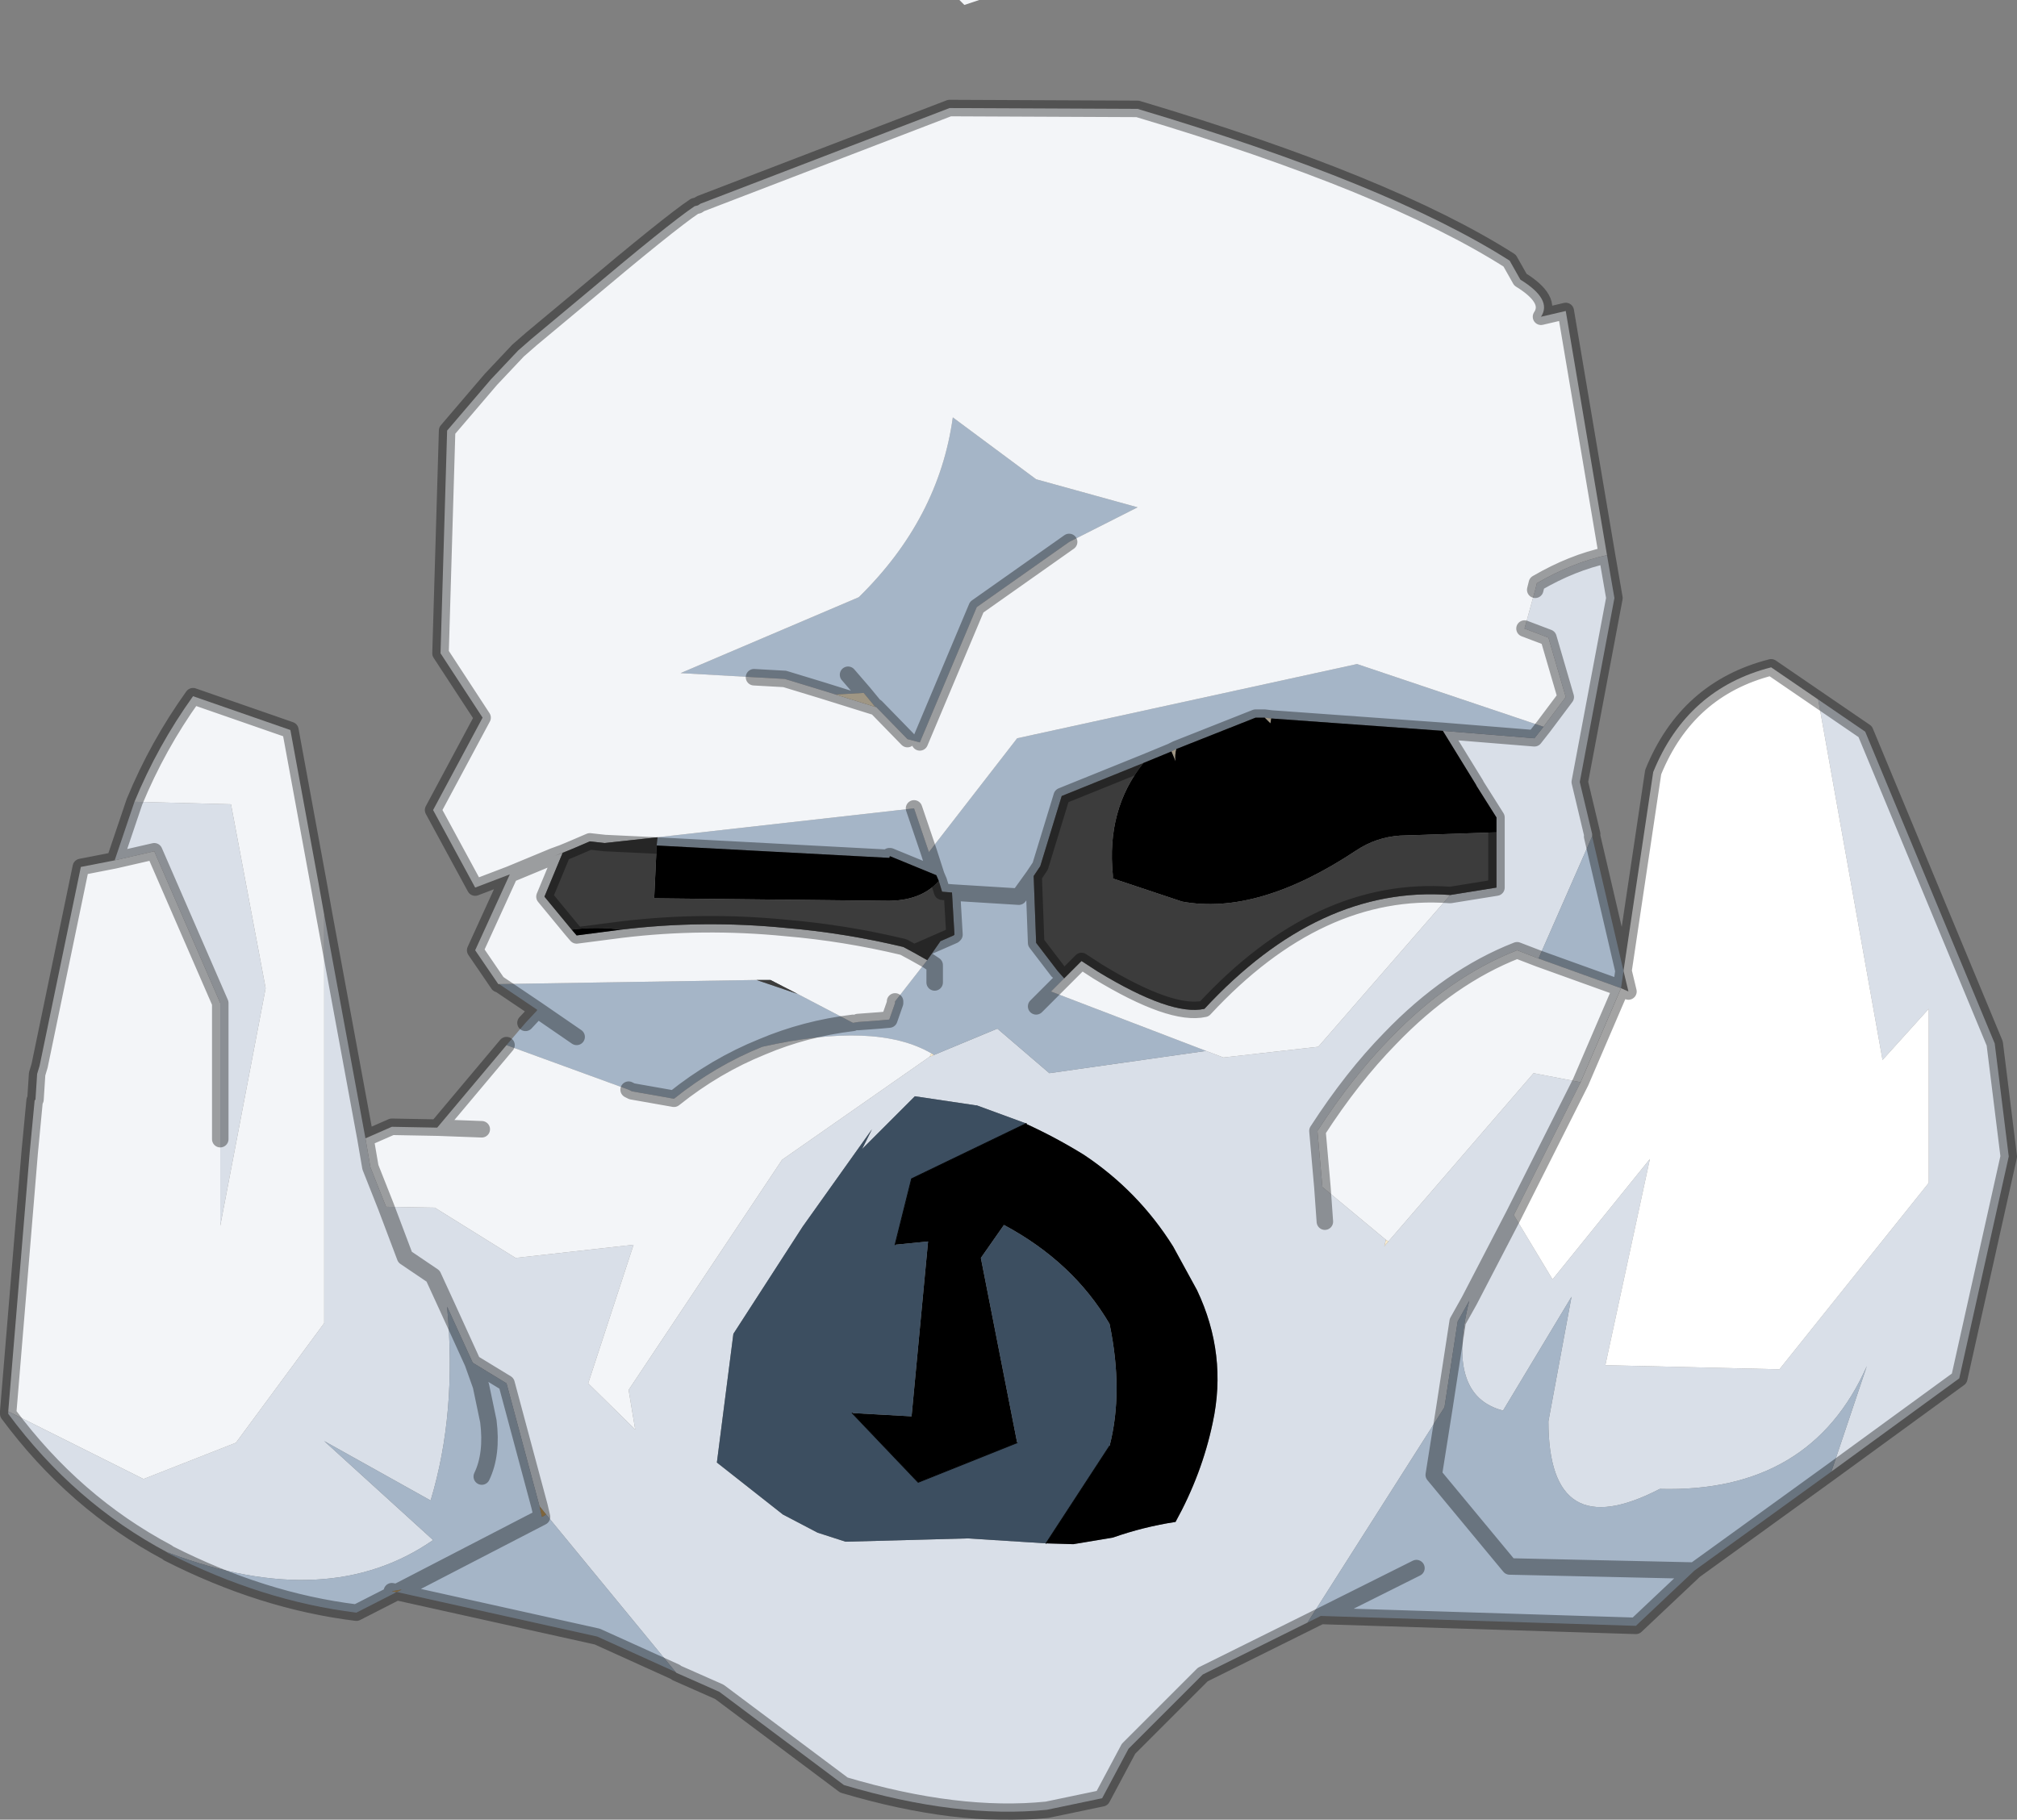
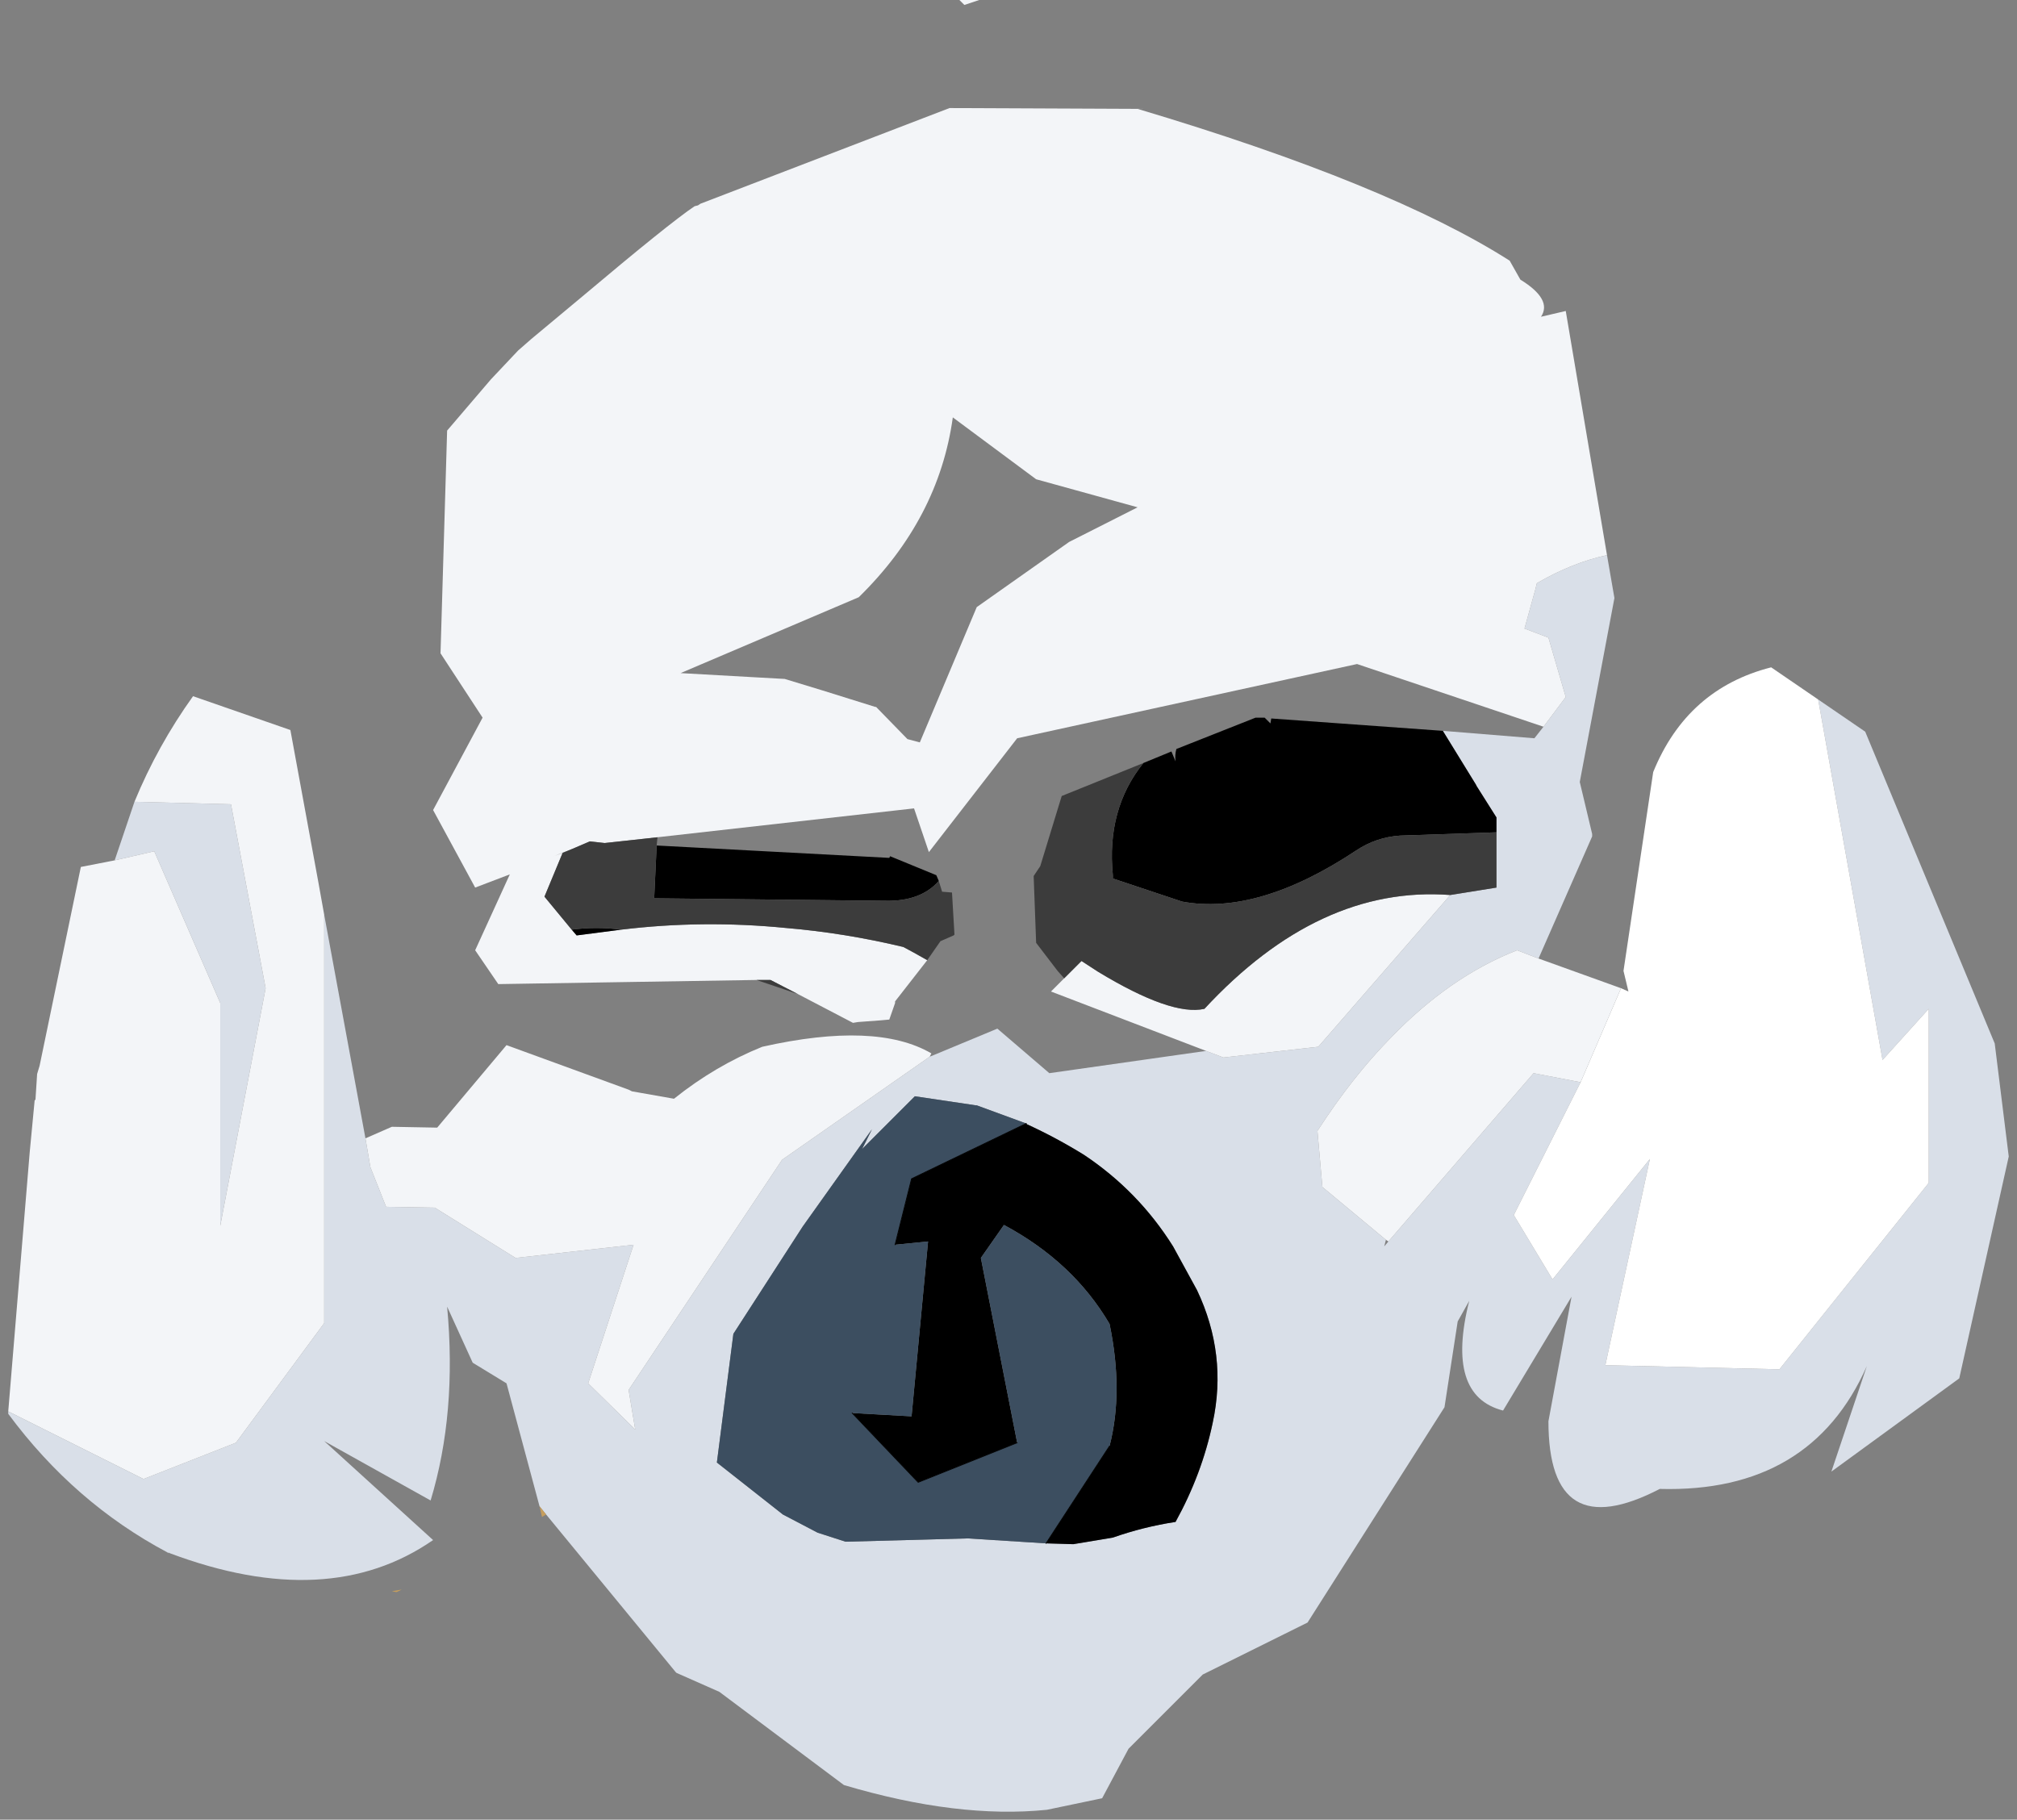
<svg xmlns="http://www.w3.org/2000/svg" xmlns:xlink="http://www.w3.org/1999/xlink" width="122.25px" height="110.3px">
  <rect width="100%" height="100%" fill="#808080" stroke="none" />
  <g transform="matrix(1, 0, 0, 1, -49.55, -1.15)">
    <use xlink:href="#object-0" width="122.25" height="110.3" transform="matrix(1, 0, 0, 1, 49.55, 1.15)" />
  </g>
  <defs>
    <g transform="matrix(1, 0, 0, 1, -49.55, -1.15)" id="object-0">
      <path fill-rule="evenodd" fill="#d9dfe8" stroke="none" d="M159.75 43.55L162.6 45.5L170.45 64.4L171.3 71.25L168.3 84.7L160.55 90.35L162.7 83.95Q159.3 91.65 150.15 91.4Q143.4 94.9 143.4 87.3L144.8 79.75L140.65 86.65Q137.15 85.75 138.6 80L141.3 74.8L143.65 78.7L149.55 71.4L146.85 83.9L157.4 84.15L166.45 72.85L166.45 62.3L163.65 65.4L159.75 43.55M141.3 74.8L138.6 80L137.9 81.25L137.1 86.45L128.8 99.5L122.45 102.65L117.95 107.15L116.35 110.15L113 110.85Q107.6 111.4 100.7 109.35L93.15 103.7L90.55 102.55L90.5 102.5L82.65 92.95L82.25 92.45L80.25 85L78.2 83.75L76.65 80.35L75.8 78.5L74.1 77.35L72.95 74.3L75.9 74.35L80.8 77.4L87.95 76.6L85.2 85L88.05 87.8L87.65 85.4L96.95 71.45L105.9 65.2L106.15 65.1L110 63.5L113.15 66.2L122.65 64.85L123.7 65.25L129.45 64.6L137.45 55.4L140.25 54.95L140.25 51.6L140.25 50.7L139.05 48.8L139 48.7L137 45.45L142.55 45.9L143.1 45.2L144.45 43.4L143.4 39.8L141.95 39.25L142.6 36.9L142.7 36.5Q144.85 35.25 146.95 34.8L147.4 37.4L145.3 48.55L146.05 51.7L146.05 51.85L142.8 59.25L141.5 58.75Q137.4 60.35 133.8 64.1Q131.5 66.45 129.4 69.7L129.7 73.1L133.55 76.3L133.45 76.7L133.7 76.4L142.5 66.2L145.35 66.75L141.3 74.8M59.75 95.3L59.7 95.25Q54.05 92.25 50.05 86.85L50.05 86.7L58.25 90.8L63.85 88.6L69.2 81.35L69.2 56.6L71.7 70.15L72 71.9L72.95 74.3L74.1 77.35L75.8 78.5L76.65 80.35Q77.25 86.8 75.65 92.1L69.2 88.5L75.8 94.5Q69.45 98.9 59.85 95.3L59.75 95.25L59.75 95.3M56.5 53.3L57.7 49.75L63.55 49.9L65.65 61.05L62.9 75.45L62.9 70.2L62.9 61.95L58.9 52.75L56.5 53.3M111.75 69.25L108.75 68.15L108.7 68.15L105 67.6L101.8 70.8L102.4 69.6L98.2 75.5L94 82L93 89.8L97 92.95L99.1 94.05L100.8 94.6L108.2 94.4L112.95 94.7L114.6 94.75L117 94.35Q118.85 93.7 120.8 93.4Q122.4 90.5 123.05 87.4Q123.95 83.25 122.1 79.35L120.65 76.7Q118.55 73.35 115.25 71.15Q113.55 70.1 111.8 69.3L111.75 69.25M129.85 75.2L129.7 73.1L129.85 75.2" />
      <path fill-rule="evenodd" fill="#ffffff" stroke="none" d="M159.75 43.55L163.65 65.4L166.45 62.3L166.45 72.85L157.4 84.15L146.85 83.9L149.55 71.4L143.65 78.7L141.3 74.8L145.35 66.75L147.8 61.05L148.25 61.25L147.95 60L149.75 47.95Q151.8 42.9 156.9 41.6L159.75 43.55" />
-       <path fill-rule="evenodd" fill="#a5b5c7" stroke="none" d="M138.6 80Q137.15 85.75 140.65 86.65L144.8 79.75L143.4 87.3Q143.4 94.9 150.15 91.4Q159.3 91.65 162.7 83.95L160.55 90.35L152.25 96.35L148.7 99.7L129.6 99.1L128.8 99.5L137.1 86.45L137.9 81.25L138.6 80M90.5 102.5L85.75 100.35L73.6 97.65L71.15 98.9Q65.45 98.2 59.75 95.3L59.75 95.25L59.85 95.3Q69.45 98.9 75.8 94.5L69.2 88.5L75.65 92.1Q77.25 86.8 76.65 80.35L78.2 83.75L80.25 85L82.25 92.45L82.4 93.1L82.65 92.95L90.5 102.5M80.25 64.5L81.4 63.15L82.1 62.4L82.1 62.35L79.8 60.8L95.4 60.55L97.9 61.4L101.25 63.15L101.55 63.1L102.9 63L103.45 62.95L103.8 61.95L103.8 61.85L105.75 59.35L106.2 59.65L106.2 60.7L106.2 59.65L105.75 59.35L106.55 58.2L107.35 57.85L107.4 57.8L107.25 55.25L106.65 55.2L106.45 54.55L106.3 54.2L105.85 52.8L111.2 45.9L131.8 41.4L143.1 45.2L142.55 45.9L137 45.45L126.6 44.7L126.2 44.65L125.65 44.65L120.85 46.55L120.55 46.7L118.85 47.4L113.9 49.4L112.6 53.65L112.2 54.25L111.3 55.5L107.25 55.25L111.3 55.5L112.2 54.25L112.35 58.3L113.65 60L114.05 60.45L113.25 61.25L112.35 62.15L113.25 61.25L122.65 64.85L113.15 66.2L110 63.5L106.15 65.1L106 65Q102.65 63.05 95.75 64.6Q92.9 65.75 90.4 67.75L87.85 67.3L87.65 67.2L80.25 64.5M146.05 51.85L147.95 60L147.8 61.05L142.8 59.25L146.05 51.85M105.85 52.8L106.3 54.2L103.5 53.05L103.45 53.05L103.45 53.15L89.35 52.4L89.4 51.9L104.95 50.15L105.85 52.8M99.4 43L97.1 42.3L97.05 42.3L95.25 42.2L90.8 41.95L101.6 37.35Q106.45 32.6 107.3 26.45L112.35 30.2L118.5 31.9L114.35 34L108.75 37.95L105.3 46.15L104.55 45.95L102.65 44L102.6 44L101.9 43.15L100.2 43.25L99.4 43M100.95 42.05L101.9 43.15L100.95 42.05M84.5 64L82.1 62.35L84.5 64M95.75 64.6Q98.35 63.5 101.25 63.15Q98.35 63.5 95.75 64.6M73.9 97.5L82.4 93.1L73.9 97.5L73.6 97.65L73.55 97.65L73.3 97.6L73.9 97.5M152.25 96.35L141.05 96.1L136.45 90.55L137.1 86.45L136.45 90.55L141.05 96.1L152.25 96.35M78.2 83.75L78.7 85.15L79.15 87.3Q79.4 89.3 78.75 90.65Q79.4 89.3 79.15 87.3L78.7 85.15L78.2 83.75M135.4 96.2L129.6 99.1L135.4 96.2" />
      <path fill-rule="evenodd" fill="#c79e5c" stroke="none" d="M90.55 102.55L90.5 102.5L90.55 102.55M82.25 92.45L82.65 92.95L82.4 93.1L82.25 92.45M73.9 97.5L73.6 97.65L73.55 97.65L73.3 97.6L73.9 97.5" />
      <path fill-rule="evenodd" fill="#f3f5f8" stroke="none" d="M50.05 86.7L51.35 71L51.65 67.85L51.7 67.8L51.8 66.25L51.95 65.75L54.45 53.7L56.5 53.3L58.9 52.75L62.9 61.95L62.9 70.2L62.9 75.45L65.65 61.05L63.55 49.9L57.7 49.75Q59.1 46.35 61.25 43.35L67.15 45.4L68.85 54.65L69.2 56.6L69.2 81.35L63.85 88.6L58.25 90.8L50.05 86.7M71.7 70.15L73.3 69.45L76 69.5L76.05 69.5L80.25 64.5L87.65 67.2L87.85 67.3L90.4 67.75Q92.9 65.75 95.75 64.6Q102.65 63.05 106 65L105.9 65.2L96.95 71.45L87.65 85.4L88.05 87.8L85.2 85L87.95 76.6L80.8 77.4L75.9 74.35L72.95 74.3L72 71.9L71.7 70.15M79.8 60.8L79.75 60.8L78.35 58.75L80.45 54.15L78.35 54.95L75.8 50.25L78.8 44.65L76.25 40.75L76.65 27.25L79.3 24.15L80.95 22.4L81.75 21.7L84.75 19.2Q90.15 14.65 91.65 13.65L91.85 13.6L92 13.5L107.1 7.7L118.5 7.75Q133.75 12.3 141.05 16.95L141.7 18.1Q143.65 19.3 142.95 20.35L144.45 20L146.95 34.8Q144.85 35.25 142.7 36.5L142.6 36.9L141.95 39.25L143.4 39.8L144.45 43.4L143.1 45.2L131.8 41.4L111.2 45.9L105.85 52.8L104.95 50.15L89.4 51.9L86.2 52.25L85.3 52.15L84.25 52.6L83.1 53.05L83.65 52.85L82.55 55.5L84.2 57.5L84.5 57.85L87.2 57.5Q92.15 56.9 97.2 57.4Q100.75 57.7 104.3 58.55L104.95 58.9L105.75 59.35L103.8 61.85L103.8 61.95L103.45 62.95L102.9 63L101.55 63.1L101.25 63.15L97.9 61.4L96.25 60.55L95.4 60.55L79.8 60.8M137.45 55.4L129.45 64.6L123.7 65.25L122.65 64.85L113.25 61.25L114.05 60.45L115.1 59.4L116.1 60.05Q120.55 62.75 122.55 62.3Q129.5 54.8 137.45 55.4M108 1.45L107.7 1.15L108.9 1.15L108 1.45M97.1 42.3L99.4 43L101 43.5L102.6 44L102.65 44L104.55 45.95L105.3 46.15L108.75 37.95L114.35 34L118.5 31.9L112.35 30.2L107.3 26.45Q106.45 32.6 101.6 37.35L90.8 41.95L95.25 42.2L97.05 42.3L97.1 42.3M80.45 54.15L83.1 53.05L80.45 54.15M142.8 59.25L147.8 61.05L145.35 66.75L142.5 66.2L133.7 76.4L133.55 76.3L129.7 73.1L129.4 69.7Q131.5 66.45 133.8 64.1Q137.4 60.35 141.5 58.75L142.8 59.25M78.75 69.6L76.05 69.5L78.75 69.6" />
-       <path fill-rule="evenodd" fill="#f8ebcf" stroke="none" d="M76 69.5L76.05 69.5L76 69.5M126.2 44.65L126.6 44.7L126.55 45L126.2 44.65M120.55 46.7L120.85 46.55Q120.75 46.9 120.8 47.3L120.55 46.7M106.15 65.1L105.9 65.2L106 65L106.15 65.1M100.2 43.25L101.9 43.15L102.6 44L101 43.5L100.2 43.25M133.55 76.3L133.7 76.4L133.45 76.7L133.55 76.3" />
      <path fill-rule="evenodd" fill="#000000" stroke="none" d="M126.6 44.7L137 45.45L139 48.7L139.05 48.8L140.25 50.7L140.25 51.6L134.4 51.8Q132.95 51.9 131.75 52.7Q125.8 56.65 121.2 55.8L117 54.4L117 54.2Q116.6 50.2 118.85 47.4L120.55 46.7L120.8 47.3Q120.75 46.9 120.85 46.55L125.65 44.65L126.2 44.65L126.55 45L126.6 44.7M106.3 54.2L106.45 54.55Q105.35 55.8 103.2 55.75L89.2 55.6L89.35 52.4L103.45 53.15L103.5 53.05L106.3 54.2M87.2 57.5L84.5 57.85L84.2 57.5Q85.7 57.3 87.2 57.5M111.75 69.25L111.8 69.3Q113.55 70.1 115.25 71.15Q118.55 73.35 120.65 76.7L122.1 79.35Q123.95 83.25 123.05 87.4Q122.4 90.5 120.8 93.4Q118.85 93.7 117 94.35L114.6 94.75L112.95 94.7L116.8 88.8Q117.65 85.5 116.8 81.4Q114.6 77.65 110.4 75.4L109 77.4L111.2 88.6L105.2 91L101.2 86.8L104.8 87L105.8 76.4L103.8 76.6L104.8 72.6L111.75 69.25" />
      <path fill-rule="evenodd" fill="#3c3c3c" stroke="none" d="M106.45 54.55L106.65 55.2L107.25 55.25L107.4 57.8L107.35 57.85L106.55 58.2L105.75 59.35L104.95 58.9L104.3 58.55Q100.75 57.7 97.2 57.4Q92.15 56.9 87.2 57.5Q85.7 57.3 84.2 57.5L82.55 55.5L83.65 52.85L84.25 52.6L85.3 52.15L86.2 52.25L89.35 52.4L89.2 55.6L103.2 55.75Q105.35 55.8 106.45 54.55M112.2 54.25L112.6 53.65L113.9 49.4L118.85 47.4Q116.6 50.2 117 54.2L117 54.4L121.2 55.8Q125.8 56.65 131.75 52.7Q132.95 51.9 134.4 51.8L140.25 51.6L140.25 54.95L137.45 55.4Q129.5 54.8 122.55 62.3Q120.55 62.75 116.1 60.05L115.1 59.4L114.05 60.45L113.65 60L112.35 58.3L112.2 54.25M104.95 58.9L106.55 58.2L104.95 58.9M95.4 60.55L96.25 60.55L97.9 61.4L95.4 60.55M89.4 51.9L89.35 52.4L86.2 52.25L89.4 51.9" />
      <path fill-rule="evenodd" fill="#3c4e60" stroke="none" d="M112.95 94.7L108.2 94.4L100.8 94.6L99.1 94.05L97 92.95L93 89.8L94 82L98.2 75.5L102.4 69.6L101.8 70.8L105 67.6L108.7 68.15L108.75 68.15L111.75 69.25L104.8 72.6L103.8 76.6L105.8 76.4L104.8 87L101.2 86.8L105.2 91L111.2 88.6L109 77.4L110.4 75.4Q114.6 77.65 116.8 81.4Q117.65 85.5 116.8 88.8L112.95 94.7" />
-       <path fill="none" stroke="#000000" stroke-opacity="0.361" stroke-width="1" stroke-linecap="round" stroke-linejoin="round" d="M160.55 90.35L168.3 84.7L171.3 71.25L170.45 64.4L162.6 45.5L159.75 43.55L156.9 41.6Q151.8 42.9 149.75 47.95L147.95 60L146.05 51.85M141.3 74.8L138.6 80L137.9 81.25L137.1 86.45L136.45 90.55L141.05 96.1L152.25 96.35L160.55 90.35M152.25 96.35L148.7 99.7L129.6 99.1L128.8 99.5L122.45 102.65L117.95 107.15L116.35 110.15L113 110.85Q107.6 111.4 100.7 109.35L93.15 103.7L90.55 102.55L90.5 102.5L85.75 100.35L73.6 97.65L71.15 98.9Q65.45 98.2 59.75 95.3L59.7 95.25Q54.05 92.25 50.05 86.85L50.05 86.7L51.35 71L51.65 67.85L51.7 67.8L51.8 66.25L51.95 65.75L54.45 53.7L56.5 53.3L57.7 49.75Q59.1 46.35 61.25 43.35L67.15 45.4L68.85 54.65L69.2 56.6L71.7 70.15L73.3 69.45L76 69.5L76.05 69.5L80.25 64.5M81.4 63.15L82.1 62.4L82.1 62.35L79.8 60.8L79.75 60.8L78.35 58.75L80.45 54.15L78.35 54.95L75.8 50.25L78.8 44.65L76.25 40.75L76.65 27.25L79.3 24.15L80.95 22.4L81.75 21.7L84.75 19.2Q90.15 14.65 91.65 13.65L91.85 13.6L92 13.5L107.1 7.7L118.5 7.75Q133.75 12.3 141.05 16.95L141.7 18.1Q143.65 19.3 142.95 20.35L144.45 20L146.95 34.8L147.4 37.4L145.3 48.55L146.05 51.7M126.2 44.65L126.6 44.7L137 45.45L142.55 45.9L143.1 45.2L144.45 43.4L143.4 39.8L141.95 39.25M105.85 52.8L106.3 54.2L106.45 54.55L106.65 55.2L107.25 55.25L111.3 55.5L112.2 54.25L112.6 53.65L113.9 49.4L118.85 47.4L120.55 46.7L120.85 46.55L125.65 44.65L126.2 44.65L126.55 45M139.05 48.8L140.25 50.7L140.25 51.6L140.25 54.95L137.45 55.4Q129.5 54.8 122.55 62.3Q120.55 62.75 116.1 60.05L115.1 59.4L114.05 60.45L113.25 61.25L112.35 62.15M72.95 74.3L74.1 77.35L75.8 78.5L76.65 80.35L78.2 83.75L80.25 85L82.25 92.45L82.4 93.1L73.9 97.5L73.6 97.65L73.55 97.65L73.3 97.6M137 45.45L139 48.7M146.95 34.8Q144.85 35.25 142.7 36.5L142.6 36.9M97.1 42.3L99.4 43L100.2 43.25L101 43.5L102.6 44L102.65 44L104.55 45.95M101.9 43.15L100.95 42.05M97.05 42.3L95.25 42.2M114.35 34L108.75 37.95L105.3 46.15M102.6 44L101.9 43.15M120.85 46.55Q120.75 46.9 120.8 47.3M112.2 54.25L112.35 58.3L113.65 60M103.45 53.05L103.5 53.05L106.3 54.2M103.5 53.05L103.45 53.15L89.35 52.4L86.2 52.25L85.3 52.15L84.25 52.6L83.65 52.85L82.55 55.5L84.2 57.5L84.5 57.85L87.2 57.5Q92.15 56.9 97.2 57.4Q100.75 57.7 104.3 58.55L104.95 58.9L105.75 59.35L106.2 59.65L106.2 60.7M104.95 50.15L105.85 52.8M83.65 52.85L83.1 53.05L80.45 54.15M106.55 58.2L104.95 58.9M106.55 58.2L107.35 57.85L107.4 57.8L107.25 55.25M101.55 63.1L102.9 63L103.45 62.95L103.8 61.95L103.8 61.85M95.75 64.6Q92.9 65.75 90.4 67.75L87.85 67.3L87.65 67.2M82.1 62.35L84.5 64M101.25 63.15Q98.35 63.5 95.75 64.6M147.95 60L147.8 61.05L148.25 61.25L147.95 60M147.8 61.05L142.8 59.25L141.5 58.75Q137.4 60.35 133.8 64.1Q131.5 66.45 129.4 69.7L129.7 73.1L129.85 75.2M145.35 66.75L147.8 61.05M145.35 66.75L141.3 74.8M62.9 70.2L62.9 61.95L58.9 52.75L56.5 53.3M71.7 70.15L72 71.9L72.95 74.3M76.05 69.5L78.75 69.6M76 69.5L76.05 69.5M78.75 90.65Q79.4 89.3 79.15 87.3L78.7 85.15L78.2 83.75M129.6 99.1L135.4 96.2" />
      <path fill="none" stroke="#000000" stroke-width="0.05" stroke-linecap="round" stroke-linejoin="round" d="M112.95 94.7L116.8 88.8M111.2 88.6L105.2 91L101.2 86.8M103.8 76.6L104.8 72.6L111.75 69.25" />
    </g>
  </defs>
</svg>